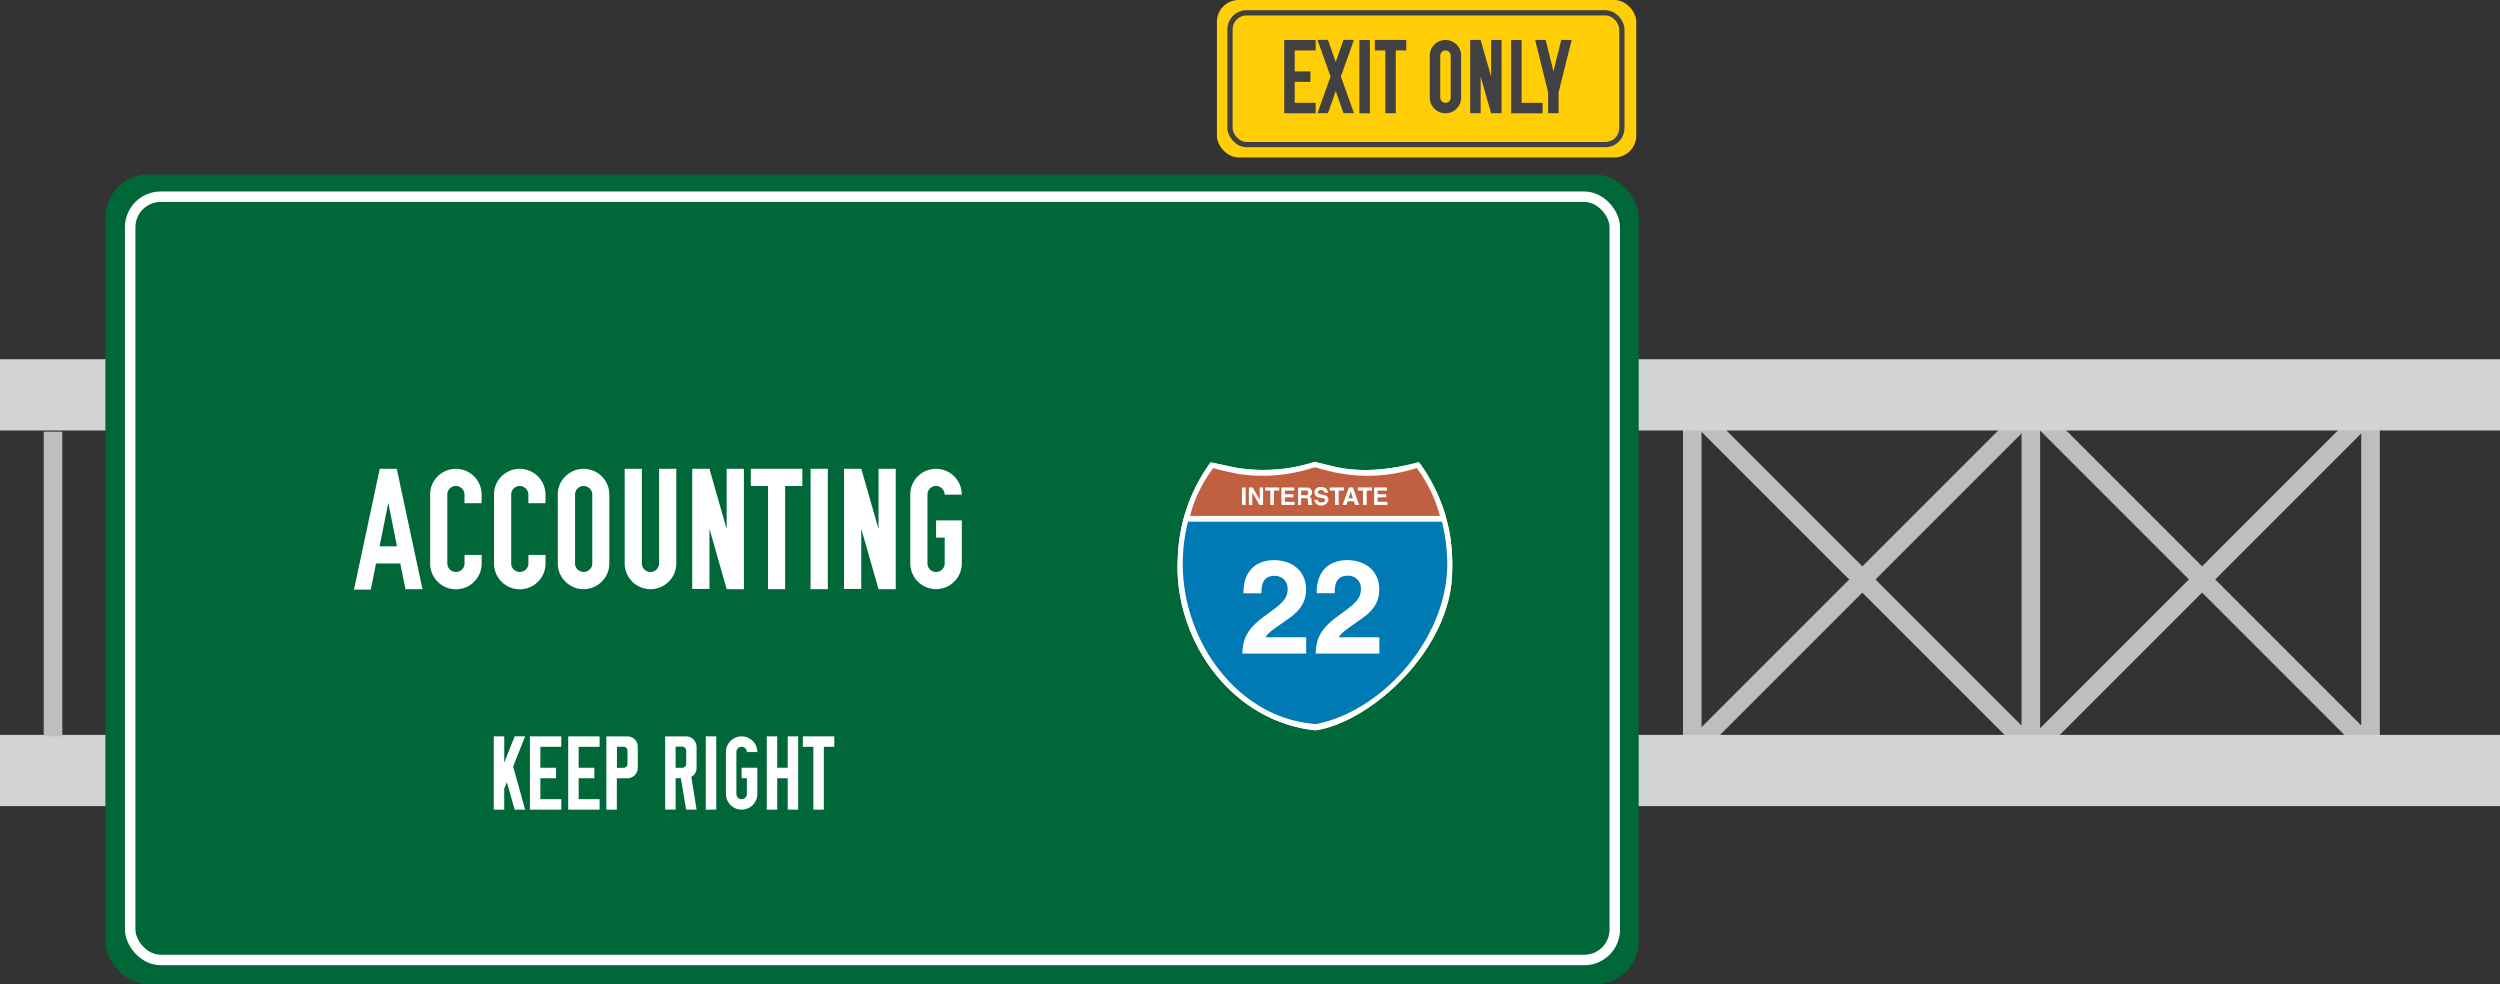
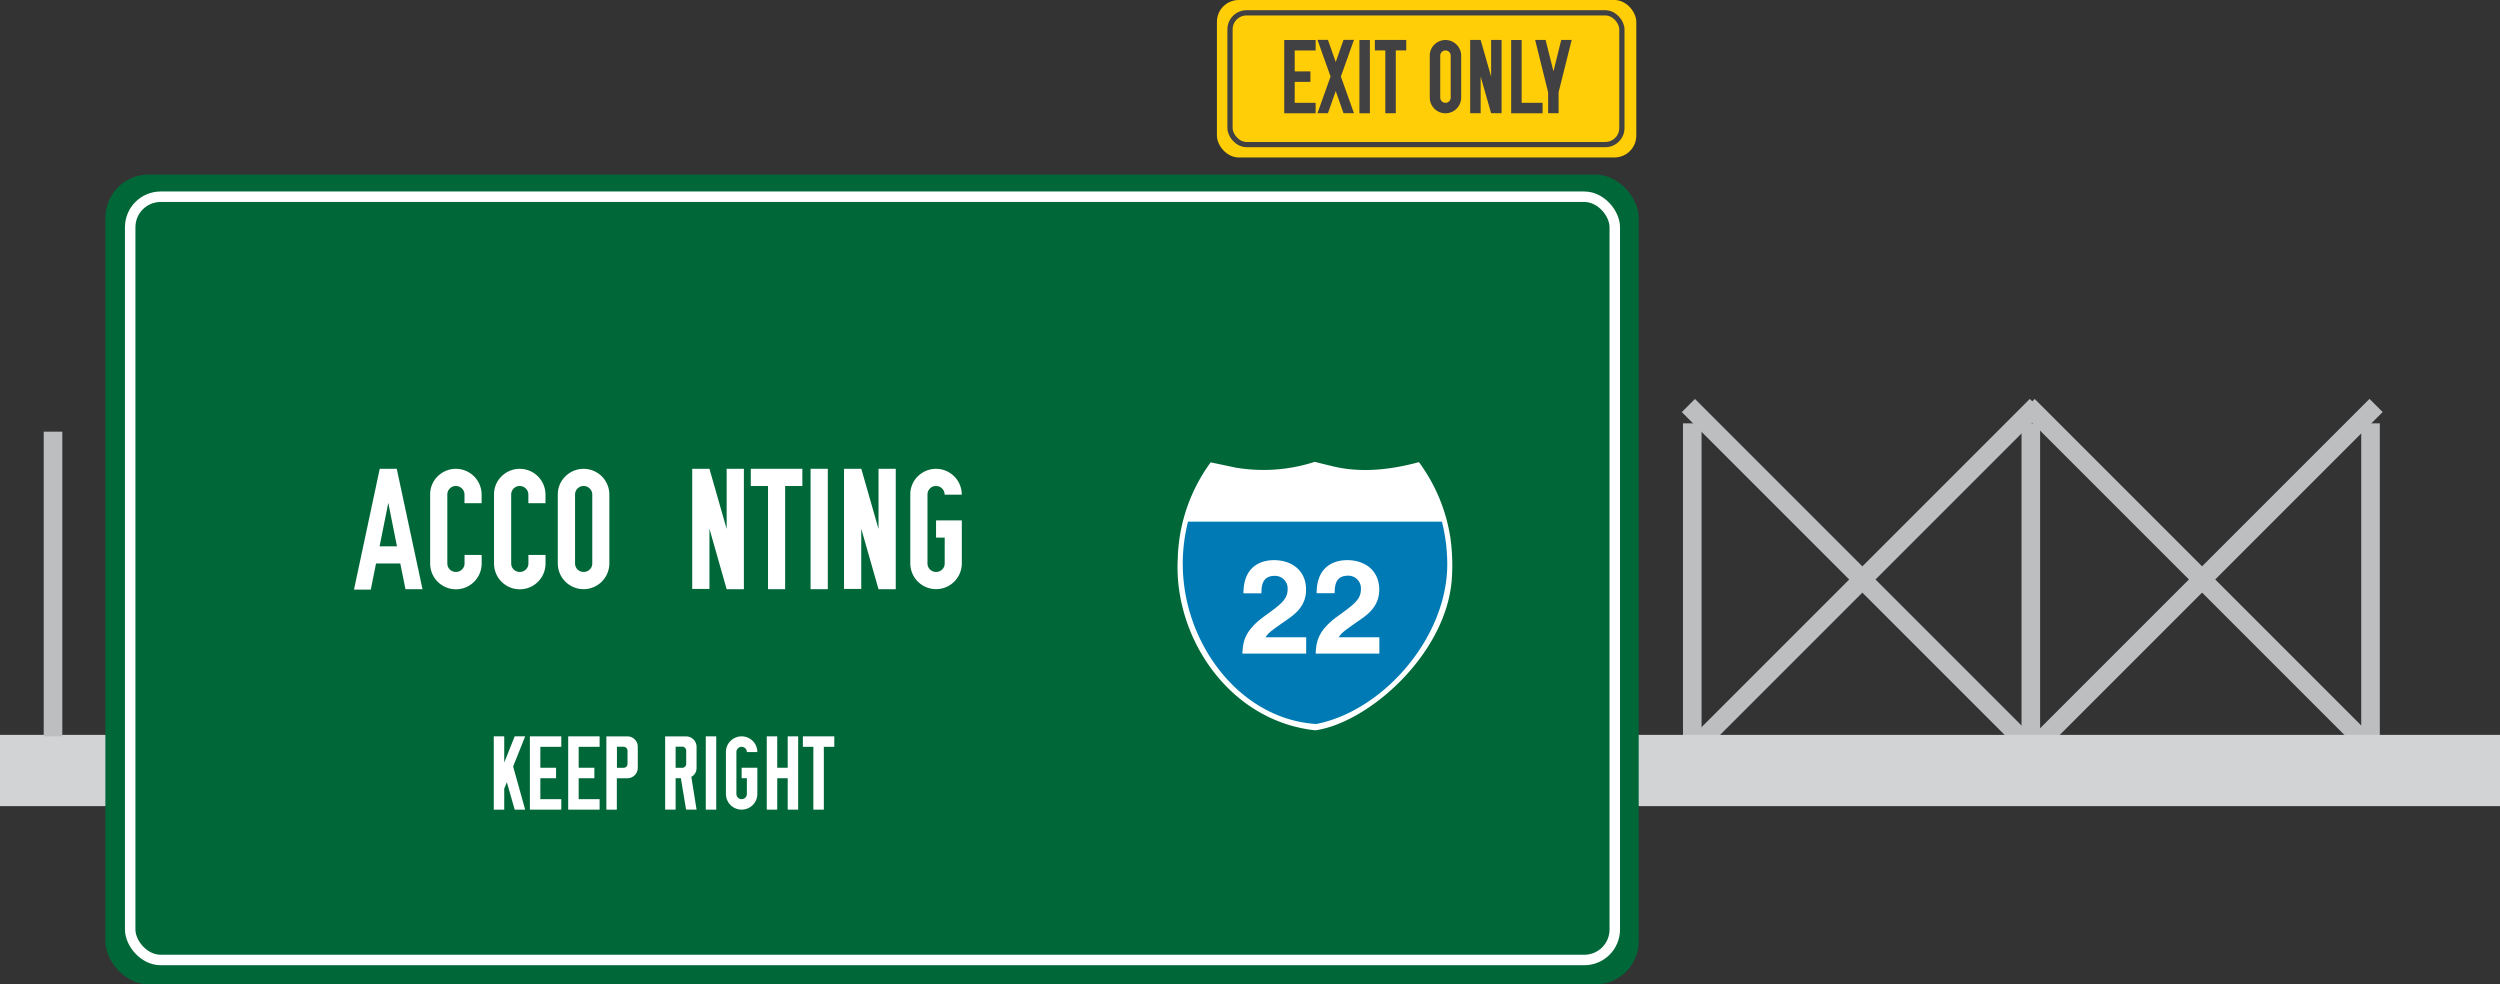
<svg xmlns="http://www.w3.org/2000/svg" id="Layer_1" data-name="Layer 1" viewBox="0 0 477.56 188.04">
  <rect x="0" y="0" width="477.56" height="188.04" fill="#333333" stroke="none" />
  <defs>
    <style>.cls-1{fill:#bcbec0;}.cls-2{fill:#d1d3d4;}.cls-3{fill:#006838;}.cls-4,.cls-6{fill:none;stroke-miterlimit:10;}.cls-4{stroke:#fff;stroke-width:2px;}.cls-5{fill:#ffce06;}.cls-6{stroke:#414042;}.cls-7{fill:#fff;}.cls-8{fill:#414042;}.cls-9{fill:#007ab4;}.cls-10{fill:#c06040;}</style>
  </defs>
  <title>sign_accounting</title>
  <rect class="cls-1" x="543.66" y="263.69" width="3.55" height="94" transform="translate(189.77 -494.68) rotate(45)" />
  <rect class="cls-1" x="543.66" y="263.69" width="3.55" height="94" transform="translate(961.13 -55.29) rotate(135)" />
  <rect class="cls-1" x="321.49" y="80.87" width="3.55" height="61.78" />
  <rect class="cls-1" x="386.16" y="80.87" width="3.55" height="61.78" />
  <rect class="cls-1" x="608.55" y="263.69" width="3.55" height="94" transform="translate(208.78 -540.57) rotate(45)" />
  <rect class="cls-1" x="608.55" y="263.69" width="3.55" height="94" transform="translate(1071.91 -101.18) rotate(135)" />
  <rect class="cls-1" x="451.05" y="80.87" width="3.55" height="61.78" />
-   <rect class="cls-2" y="68.62" width="477.56" height="13.61" />
  <rect class="cls-2" y="140.38" width="477.56" height="13.61" />
  <rect class="cls-3" x="20.13" y="33.35" width="292.9" height="154.69" rx="8.25" ry="8.25" />
  <rect class="cls-4" x="24.87" y="37.58" width="283.59" height="145.8" rx="5.82" ry="5.82" />
  <rect class="cls-5" x="232.46" width="80.11" height="30.08" rx="4.17" ry="4.17" />
  <rect class="cls-6" x="234.96" y="2.45" width="74.86" height="25.17" rx="3.17" ry="3.17" />
  <rect class="cls-1" x="8.35" y="82.46" width="3.55" height="58.2" />
  <path class="cls-7" d="M262.22,289.55h3.25l4.92,23h-3.25l-1-4.92-4.63,0-1,5H257.3Zm1.62,6.57-1.65,8.24h3.32l-1.64-8.24h0Z" transform="translate(-189.68 -200)" />
  <path class="cls-7" d="M273.28,291a4.92,4.92,0,0,1,8.4,3.49v1.63h-3.27v-1.63a1.64,1.64,0,0,0-1.65-1.65,1.57,1.57,0,0,0-1.16.48,1.61,1.61,0,0,0-.47,1.17v13.13a1.61,1.61,0,0,0,1.64,1.63,1.61,1.61,0,0,0,1.17-.47,1.57,1.57,0,0,0,.48-1.16V306h3.27v1.65a4.92,4.92,0,0,1-9.84,0V294.49A4.77,4.77,0,0,1,273.28,291Z" transform="translate(-189.68 -200)" />
  <path class="cls-7" d="M285.48,291a4.92,4.92,0,0,1,8.4,3.49v1.63h-3.27v-1.63a1.64,1.64,0,0,0-1.65-1.65,1.57,1.57,0,0,0-1.16.48,1.61,1.61,0,0,0-.47,1.17v13.13a1.61,1.61,0,0,0,1.64,1.63,1.61,1.61,0,0,0,1.17-.47,1.57,1.57,0,0,0,.48-1.16V306h3.27v1.65a4.92,4.92,0,0,1-9.84,0V294.49A4.77,4.77,0,0,1,285.48,291Z" transform="translate(-189.68 -200)" />
  <path class="cls-7" d="M297.68,291a4.92,4.92,0,0,1,8.4,3.49v13.13a4.92,4.92,0,0,1-9.85,0V294.49A4.77,4.77,0,0,1,297.68,291Zm4.65,2.32a1.6,1.6,0,0,0-1.17-.48,1.57,1.57,0,0,0-1.16.48,1.61,1.61,0,0,0-.47,1.17v13.13a1.61,1.61,0,0,0,1.64,1.63,1.61,1.61,0,0,0,1.17-.47,1.57,1.57,0,0,0,.48-1.16V294.49A1.59,1.59,0,0,0,302.33,293.32Z" transform="translate(-189.68 -200)" />
-   <path class="cls-7" d="M309,289.55h3.29v18.07a1.64,1.64,0,1,0,3.29,0V289.55h3.29v18.07a4.93,4.93,0,0,1-9.86,0V289.55Z" transform="translate(-189.68 -200)" />
  <path class="cls-7" d="M321.91,289.55h3.29l3.29,11.5v-11.5h3.29v23h-3.29L325.2,301v11.5h-3.29v-23Z" transform="translate(-189.68 -200)" />
  <path class="cls-7" d="M333.1,289.55h9.85v3.29h-3.29v19.71h-3.27V292.84H333.1v-3.29Z" transform="translate(-189.68 -200)" />
  <path class="cls-7" d="M347.81,312.55h-3.29v-23h3.29v23Z" transform="translate(-189.68 -200)" />
  <path class="cls-7" d="M350.92,289.55h3.29l3.29,11.5v-11.5h3.29v23h-3.29L354.2,301v11.5h-3.29v-23Z" transform="translate(-189.68 -200)" />
  <path class="cls-7" d="M365,291a4.92,4.92,0,0,1,8.4,3.49h-3.27a1.64,1.64,0,0,0-1.65-1.65,1.57,1.57,0,0,0-1.16.48,1.61,1.61,0,0,0-.47,1.17v13.13a1.61,1.61,0,0,0,1.64,1.63,1.61,1.61,0,0,0,1.17-.47,1.57,1.57,0,0,0,.48-1.16V302.7h-1.65v-3.29h4.92v8.21a4.92,4.92,0,0,1-9.84,0V294.49A4.77,4.77,0,0,1,365,291Z" transform="translate(-189.68 -200)" />
  <path class="cls-7" d="M284,340.66h2v5l2-5h2l-2.3,5.76,2.3,8.24h-2l-1.5-5.24-0.5,1.24v4h-2v-14Z" transform="translate(-189.68 -200)" />
  <path class="cls-7" d="M290.9,354.66v-14h6v2h-4v4h3v2h-3v4h4v2h-6Z" transform="translate(-189.68 -200)" />
  <path class="cls-7" d="M298.22,354.66v-14h6v2h-4v4h3v2h-3v4h4v2h-6Z" transform="translate(-189.68 -200)" />
  <path class="cls-7" d="M305.53,340.67h4a1.91,1.91,0,0,1,1.4.58,1.93,1.93,0,0,1,.58,1.42v4a2,2,0,0,1-2,2h-2v6h-2v-14Zm2,2v4h1.26a0.75,0.75,0,0,0,.76-0.76v-2.5a0.75,0.75,0,0,0-.76-0.76h-1.26Z" transform="translate(-189.68 -200)" />
  <path class="cls-7" d="M316.74,340.67l4,0a2,2,0,0,1,2,2v4a1.87,1.87,0,0,1-1,1.72l1,6.26h-2l-1-6h-1v6h-2v-14Zm2,2v4H320a0.72,0.72,0,0,0,.54-0.23,0.75,0.75,0,0,0,.22-0.53v-2.5a0.77,0.77,0,0,0-.22-0.55,0.72,0.72,0,0,0-.54-0.23h-1.26Z" transform="translate(-189.68 -200)" />
  <path class="cls-7" d="M326.5,354.66h-2v-14h2v14Z" transform="translate(-189.68 -200)" />
  <path class="cls-7" d="M329.23,341.54a3,3,0,0,1,5.12,2.12h-2a1,1,0,0,0-1-1,1,1,0,0,0-.71.29,1,1,0,0,0-.29.71v8a1,1,0,0,0,1,1,1,1,0,0,0,.71-0.29,1,1,0,0,0,.29-0.71v-3h-1v-2h3v5a3,3,0,0,1-6,0v-8A2.9,2.9,0,0,1,329.23,341.54Z" transform="translate(-189.68 -200)" />
  <path class="cls-7" d="M336.15,340.66h2v6h2v-6h2v14h-2v-6h-2v6h-2v-14Z" transform="translate(-189.68 -200)" />
  <path class="cls-7" d="M343.05,340.66h6v2h-2v12h-2v-12h-2v-2Z" transform="translate(-189.68 -200)" />
  <path class="cls-8" d="M435,221.64v-14h6v2h-4v4h3v2h-3v4h4v2h-6Z" transform="translate(-189.68 -200)" />
  <path class="cls-8" d="M441.35,207.62h2l1.49,4.22,1.48-4.22h2l-2.5,7,2.5,7h-2l-1.48-4.22-1.49,4.22h-2l2.5-7Z" transform="translate(-189.68 -200)" />
  <path class="cls-8" d="M451.36,221.64h-2v-14h2v14Z" transform="translate(-189.68 -200)" />
  <path class="cls-8" d="M452.31,207.63h6v2h-2v12h-2v-12h-2v-2Z" transform="translate(-189.68 -200)" />
  <path class="cls-8" d="M463.68,208.52a3,3,0,0,1,5.12,2.12v8a3,3,0,0,1-6,0v-8A2.9,2.9,0,0,1,463.68,208.52Zm2.83,1.41a1,1,0,0,0-.71-0.29,1,1,0,0,0-.71.29,1,1,0,0,0-.29.71v8a1,1,0,0,0,1,1,1,1,0,0,0,.71-0.29,1,1,0,0,0,.29-0.71v-8A1,1,0,0,0,466.51,209.93Z" transform="translate(-189.68 -200)" />
  <path class="cls-8" d="M470.52,207.63h2l2,7v-7h2v14h-2l-2-7v7h-2v-14Z" transform="translate(-189.68 -200)" />
  <path class="cls-8" d="M478.35,221.64v-14h2v12h4v2h-6Z" transform="translate(-189.68 -200)" />
  <path class="cls-8" d="M482.93,207.63h2l1.5,6,1.48-6h2l-2.5,10v4h-2v-4Z" transform="translate(-189.68 -200)" />
  <path class="cls-7" d="M440.87,288.21a31.75,31.75,0,0,1-15.18,1.11c-1.58-.33-3.16-0.67-4.74-1a32.49,32.49,0,0,0-6.29,18.44c-0.81,14.93,9.81,31,26.3,32.75C451.18,338,465.88,325,467,310.77a37.75,37.75,0,0,0-.27-8.09,32.59,32.59,0,0,0-6-14.4c-5.24,1.42-10.8,2.09-16.16.86-1.25-.3-2.51-0.6-3.75-0.93h0Z" transform="translate(-189.68 -200)" />
-   <path class="cls-7" d="M440.87,288.21a31.75,31.75,0,0,1-15.18,1.11c-1.58-.33-3.16-0.67-4.74-1a32.49,32.49,0,0,0-6.29,18.44c-0.81,14.93,9.81,31,26.3,32.75C451.18,338,465.88,325,467,310.77a37.75,37.75,0,0,0-.27-8.09,32.59,32.59,0,0,0-6-14.4c-5.24,1.42-10.8,2.09-16.16.86-1.25-.3-2.51-0.6-3.75-0.93" transform="translate(-189.68 -200)" />
  <path class="cls-9" d="M441.12,338.3c13.1-2.57,25.62-17.2,25-31.55a32.59,32.59,0,0,0-1-7.1H416.62a32.64,32.64,0,0,0-.78,11.84c1.55,13.37,11.61,25.95,25.27,26.81h0Z" transform="translate(-189.68 -200)" />
-   <path class="cls-10" d="M432.6,298.55H417l0.19-.67a25.83,25.83,0,0,1,3.78-7.82l0.44-.65c1.52,0.46,3.08.75,4.62,1.1a31.28,31.28,0,0,0,14.14-1.05l0.69-.19c1,0.28,2,.53,2.94.78a30.53,30.53,0,0,0,16.51-.65,26.78,26.78,0,0,1,4.43,9.15H432.6Z" transform="translate(-189.68 -200)" />
  <path class="cls-7" d="M427.21,313.31c0-5.81,4.25-6.31,5.83-6.31,3.42,0,6.13,2,6.13,5.63,0,3.07-2,4.63-3.72,5.81-2.36,1.66-3.6,2.46-4,3.29h7.74v3.12H427c0.13-2.09.28-4.27,4.15-7.09,3.22-2.34,4.5-3.24,4.5-5.25A2.41,2.41,0,0,0,433.2,310c-2.46,0-2.54,2-2.56,3.34h-3.42Z" transform="translate(-189.68 -200)" />
  <path class="cls-7" d="M441.19,313.31c0-5.81,4.25-6.31,5.83-6.31,3.42,0,6.13,2,6.13,5.63,0,3.07-2,4.63-3.72,5.81-2.36,1.66-3.6,2.46-4,3.29h7.74v3.12H441c0.13-2.09.28-4.27,4.15-7.09,3.22-2.34,4.5-3.24,4.5-5.25a2.41,2.41,0,0,0-2.46-2.54c-2.46,0-2.54,2-2.56,3.34h-3.42Z" transform="translate(-189.68 -200)" />
  <rect class="cls-7" x="237.25" y="93.12" width="0.7" height="3.33" />
  <polygon class="cls-7" points="240.63 93.12 241.28 93.12 241.28 96.45 240.58 96.45 239.22 94.08 239.22 94.08 239.22 96.45 238.56 96.45 238.56 93.12 239.3 93.12 240.62 95.44 240.63 95.44 240.63 93.12 240.63 93.12" />
  <polygon class="cls-7" points="243.36 96.45 242.66 96.45 242.66 93.71 241.66 93.71 241.66 93.12 244.37 93.12 244.37 93.71 243.36 93.71 243.36 96.45 243.36 96.45" />
  <polygon class="cls-7" points="247.23 93.71 245.46 93.71 245.46 94.41 247.08 94.41 247.08 95 245.46 95 245.46 95.86 247.31 95.86 247.31 96.45 244.78 96.45 244.78 93.12 247.23 93.12 247.23 93.71 247.23 93.71" />
  <path class="cls-7" d="M438.23,294.59V293.7h0.87a0.42,0.42,0,0,1,.49.44,0.43,0.43,0,0,1-.54.45h-0.82Zm-0.68,1.86h0.68v-1.3H439c0.51,0,.54.18,0.54,0.63a2.22,2.22,0,0,0,.07.67h0.77v-0.09c-0.15-.06-0.15-0.18-0.15-0.66s-0.15-.72-0.42-0.84a0.8,0.8,0,0,0,.51-0.79,0.94,0.94,0,0,0-1-.94h-1.68v3.33h0Z" transform="translate(-189.68 -200)" />
  <path class="cls-7" d="M441.39,295.43a0.57,0.57,0,0,0,.7.54c0.33,0,.7-0.08.7-0.43s-0.25-.33-0.6-0.41l-0.36-.08a1,1,0,0,1-1.06-1,1.06,1.06,0,0,1,1.28-1,1.13,1.13,0,0,1,1.3,1.08h-0.67a0.56,0.56,0,0,0-.68-0.5,0.49,0.49,0,0,0-.58.4,0.36,0.36,0,0,0,.35.35l0.81,0.2a0.91,0.91,0,0,1,.87.89,1.4,1.4,0,0,1-2.74,0h0.67Z" transform="translate(-189.68 -200)" />
  <polygon class="cls-7" points="255.72 96.45 255.03 96.45 255.03 93.71 254.02 93.71 254.02 93.12 256.73 93.12 256.73 93.71 255.72 93.71 255.72 96.45 255.72 96.45" />
  <path class="cls-7" d="M447.72,293.87h0l0.41,1.32H447.3l0.43-1.32h0Zm-0.61,1.89h1.23l0.21,0.69h0.76l-1.17-3.33h-0.8l-1.19,3.33h0.73l0.23-.69h0Z" transform="translate(-189.68 -200)" />
  <polygon class="cls-7" points="261.07 96.45 260.38 96.45 260.38 93.71 259.37 93.71 259.37 93.12 262.08 93.12 262.08 93.71 261.07 93.71 261.07 96.45 261.07 96.45" />
  <polygon class="cls-7" points="264.94 93.71 263.17 93.71 263.17 94.41 264.8 94.41 264.8 95 263.17 95 263.17 95.86 265.02 95.86 265.02 96.45 262.49 96.45 262.49 93.12 264.94 93.12 264.94 93.71 264.94 93.71" />
</svg>